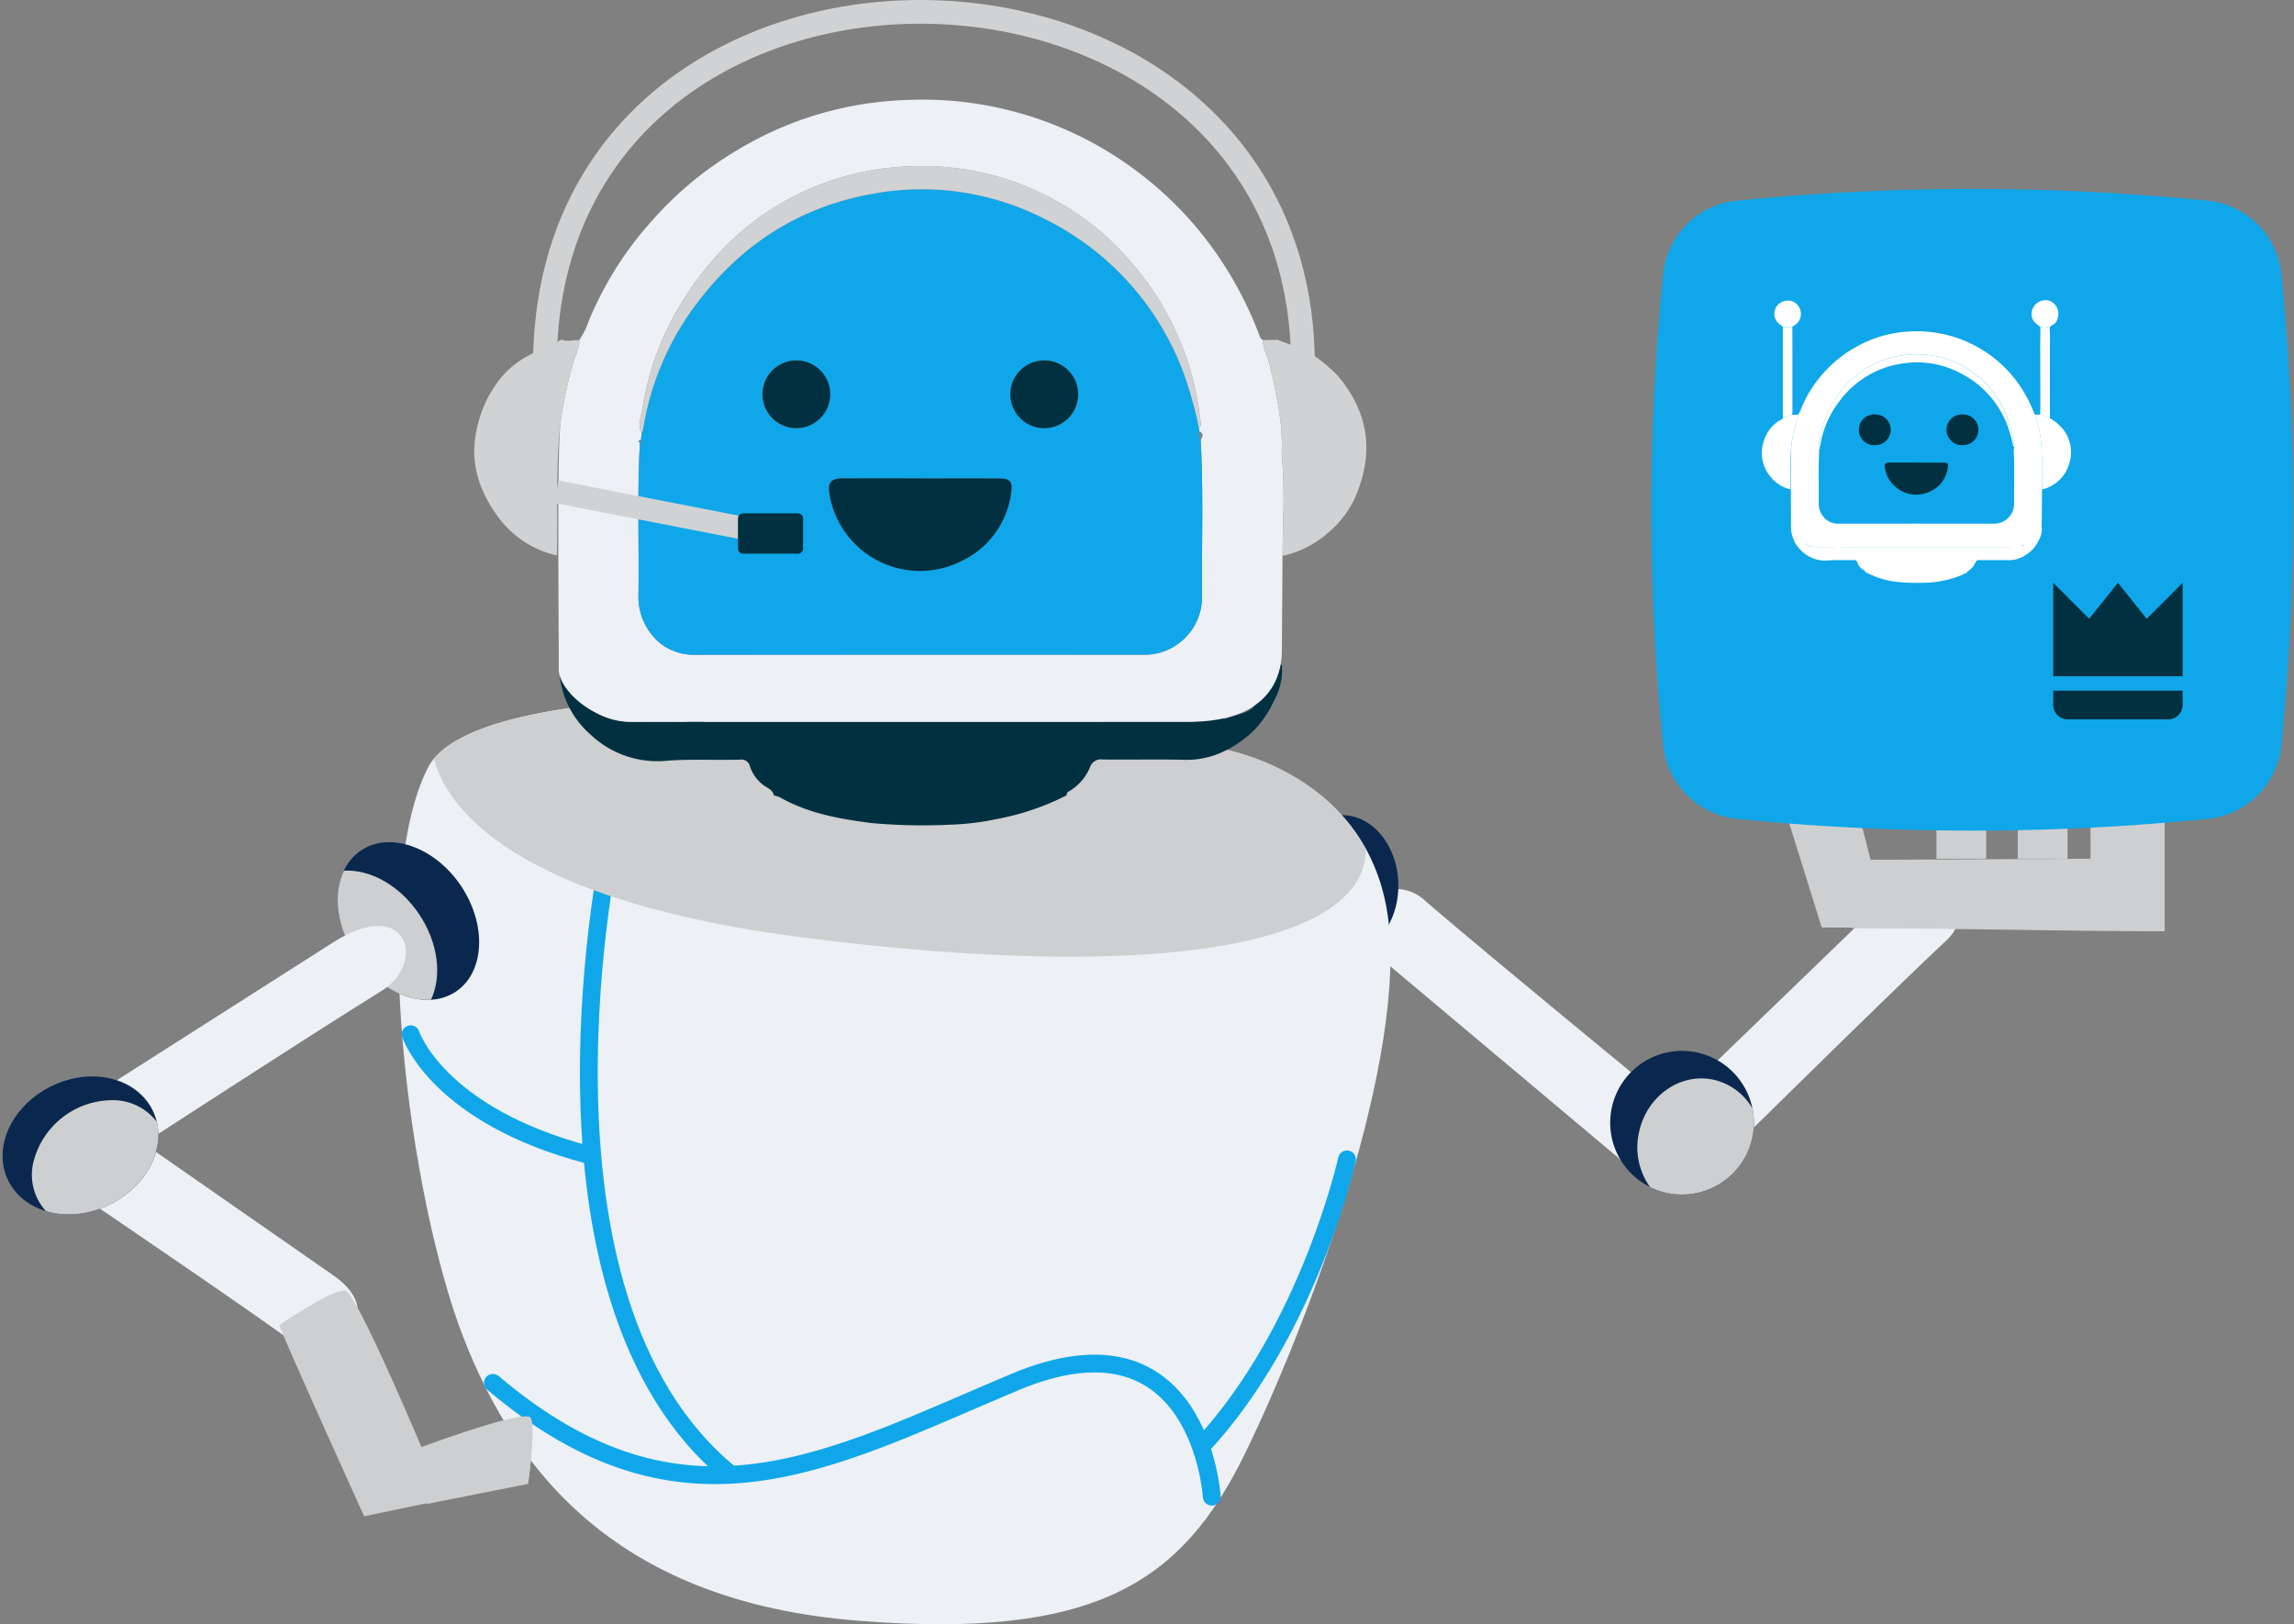
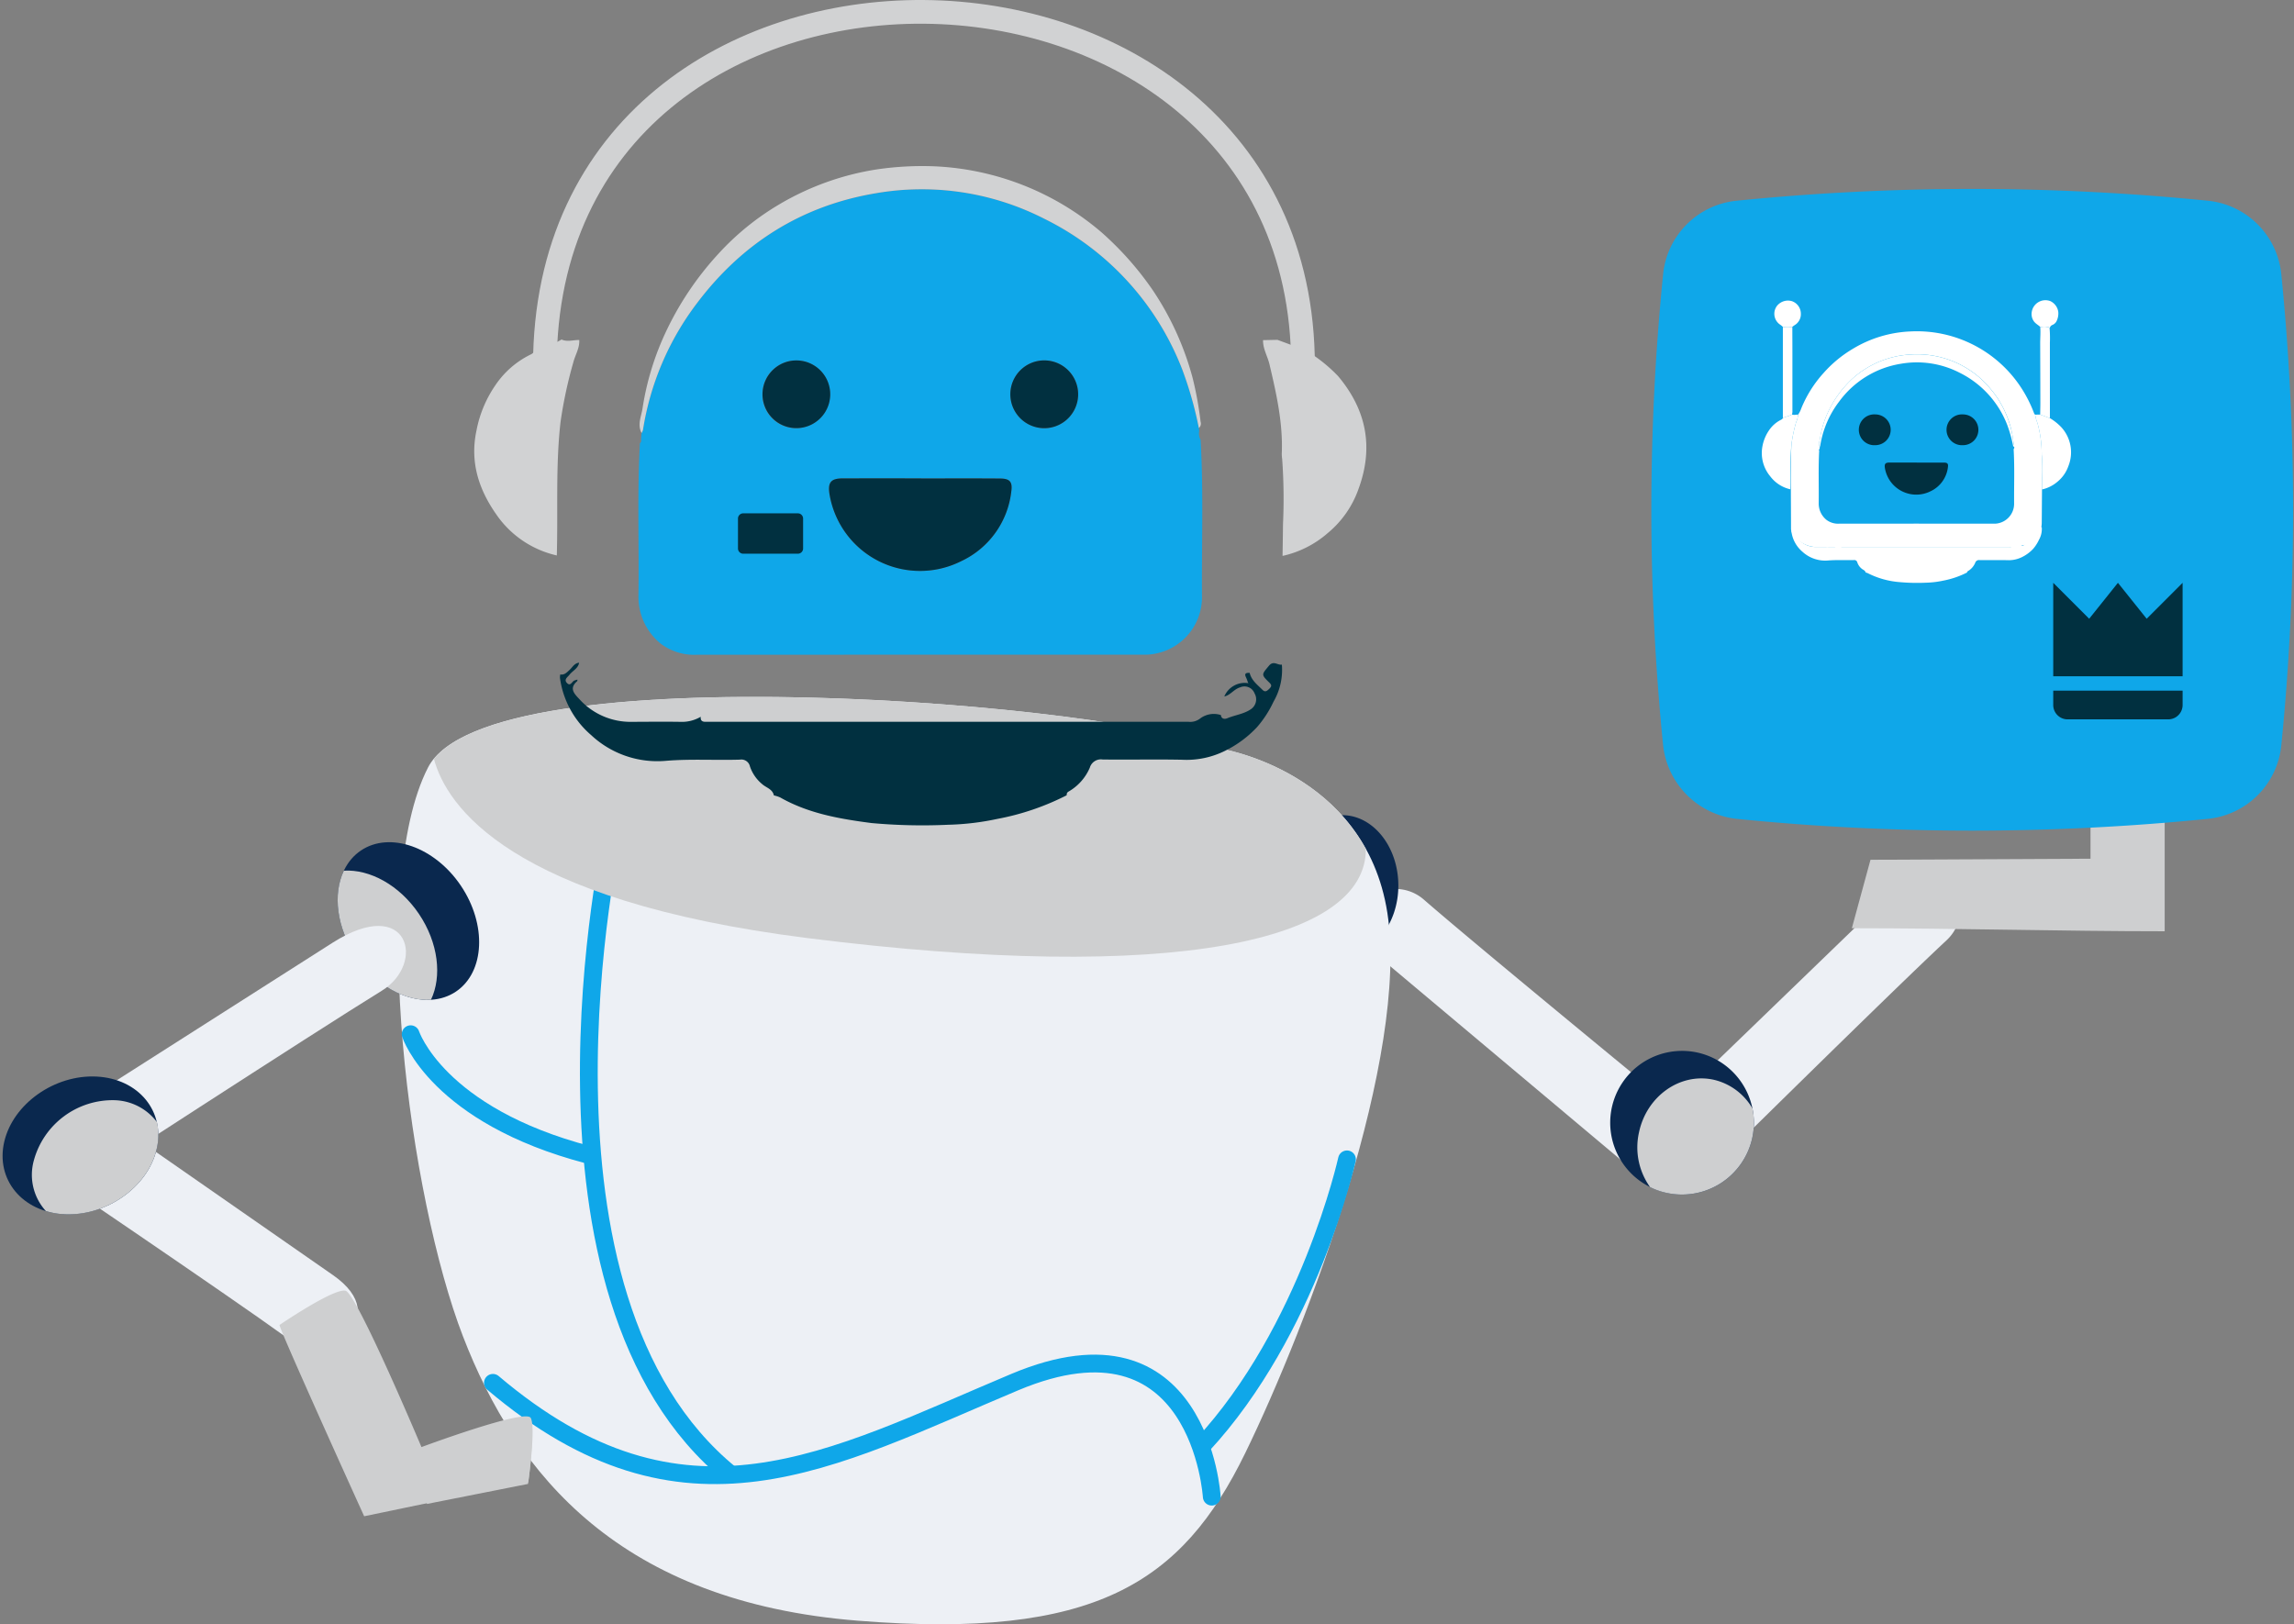
<svg xmlns="http://www.w3.org/2000/svg" width="387" height="274" viewBox="0 0 387 274" fill="none">
  <rect x="0" y="0" width="387" height="274" fill="#808080" stroke="none" />
  <g clip-path="url(#clip0_140_2)">
    <path fill-rule="evenodd" clip-rule="evenodd" d="m233.665 162.29 41.715 35.034s5.864 1.36 8.313-2.691a5.925 5.925 0 0 0-.424-7.073s-33.7-27.627-43.075-35.79c-5.986-5.2-17.018 1.724-6.53 10.52h.001Z" fill="#EDF0F5" />
    <path fill-rule="evenodd" clip-rule="evenodd" d="m318.604 151.044-39.174 37.845s-2 5.684 1.782 8.525a5.86 5.86 0 0 0 7.073.3s31.014-30.62 40.113-39.084c5.8-5.411.06-17.079-9.794-7.588v.002Z" fill="#EDF0F5" />
    <path fill-rule="evenodd" clip-rule="evenodd" d="M226.44 161.26c-5.229 0-9.461-5.319-9.461-11.849 0-6.559 4.231-11.879 9.461-11.879 5.2 0 9.462 5.319 9.462 11.879 0 6.53-4.262 11.849-9.462 11.849Zm59.792 16.295a12.124 12.124 0 0 0-12.487 5.047 12.116 12.116 0 0 0-.114 13.467 12.117 12.117 0 0 0 12.399 5.258 12.12 12.12 0 0 0 9.602-9.444 12.142 12.142 0 0 0-9.4-14.328Z" fill="#0A284E" />
    <path fill-rule="evenodd" clip-rule="evenodd" d="M278.372 200.286c.919.459 1.894.795 2.9 1a12.14 12.14 0 0 0 14.358-9.4c.328-1.594.339-3.238.032-4.836a10.207 10.207 0 0 0-6.651-4.9c-5.653-1.178-11.245 2.84-12.514 8.917a11.514 11.514 0 0 0 1.874 9.219h.001Z" fill="#CECFD0" />
-     <path d="M348.803 137.351H340.4v7.527h8.403v-7.527Zm-13.724 0h-8.403v7.527h8.403v-7.527Z" fill="#CECFD0" />
-     <path fill-rule="evenodd" clip-rule="evenodd" d="m313.618 137.443-12.242-.032 5.954 19.074 11.185.031-4.897-19.073Z" fill="#CECFD0" />
    <path fill-rule="evenodd" clip-rule="evenodd" d="m352.671 144.878-37.118.181-3.144 11.548c18.015 0 35.306.514 52.776.514v-19.713H352.67l.001 7.47Z" fill="#CECFD0" />
    <path fill-rule="evenodd" clip-rule="evenodd" d="M205.786 126.287s24.515 3.749 28.263 27.719c3.717 24-13.331 69.312-24 91.2-10.671 21.855-25.331 31.437-65.322 28.233-39.991-3.174-57.585-24.514-66.622-47.971-9.069-23.458-16.021-76.235-5.9-95.974 10.156-19.738 116.77-10.671 133.578-3.2l.003-.007Z" fill="#EDF0F5" />
    <path d="M204.424 252.51s-1.953-32.454-33.208-19.337-55.756 27.526-88.06.134" stroke="#0FA7E9" stroke-width="3" stroke-linecap="round" stroke-linejoin="round" />
    <path d="M103.313 140.957s-17.207 77.612 19.95 107.8" stroke="#0FA7E9" stroke-width="3" stroke-linecap="round" stroke-linejoin="round" />
    <path d="M69.279 174.488s4.471 13.69 30.056 20.369m127.902.747s-6.393 28.888-24.473 48.329" stroke="#0FA7E9" stroke-width="3" stroke-linecap="round" stroke-linejoin="round" />
    <path fill-rule="evenodd" clip-rule="evenodd" d="M205.786 126.287s16.685 2.54 24.635 16.927c.091 15.538-32.374 22.853-94.22 15.054-50.36-6.348-60.909-22.4-62.995-30.228 14.57-17.8 116.226-9.038 132.58-1.752v-.001Z" fill="#CECFD0" />
    <path fill-rule="evenodd" clip-rule="evenodd" d="M60.882 143.499c-4.866 3.282-5.239 11.312-.829 17.85 4.427 6.563 12.011 9.223 16.877 5.941 4.865-3.281 5.237-11.31.81-17.871-4.41-6.538-11.995-9.201-16.859-5.92h.001Z" fill="#0A284E" />
    <path fill-rule="evenodd" clip-rule="evenodd" d="M72.703 168.685c-4.359.265-9.353-2.442-12.652-7.334-3.283-4.868-3.924-10.511-2.044-14.454 4.36-.266 9.38 2.423 12.664 7.29 3.299 4.892 3.912 10.555 2.032 14.498Z" fill="#CECFD0" />
    <path fill-rule="evenodd" clip-rule="evenodd" d="M56.122 159.044 4.963 191.653s-3.6 5.259-.357 8.291c3.21 3.029 7.337.93 7.337.93s40.666-26.442 52.456-33.716c7.535-4.622 4.56-16.271-8.278-8.113v-.001Z" fill="#EDF0F5" />
    <path fill-rule="evenodd" clip-rule="evenodd" d="m56.136 215.104-42.812-29.785s-6.268-.787-9.135 3.281c-2.894 4.067-.015 6.701-.015 6.701s34.609 23.431 44.195 30.381c6.118 4.464 18.502-3.13 7.767-10.58v.002Z" fill="#EDF0F5" />
    <path fill-rule="evenodd" clip-rule="evenodd" d="M10.848 204.859C3.767 204.497-.779 198.999.72 192.61c1.5-6.39 8.494-11.333 15.576-10.975 7.082.358 11.618 5.884 10.122 12.275-1.497 6.391-8.49 11.302-15.569 10.94v.009Z" fill="#0A284E" />
    <path fill-rule="evenodd" clip-rule="evenodd" d="M7.734 204.318c1.01.316 2.058.497 3.116.539 7.113.359 14.07-4.555 15.568-10.94.37-1.505.393-3.075.071-4.591a9.27 9.27 0 0 0-7.207-3.705 13.784 13.784 0 0 0-13.588 10.224 9.067 9.067 0 0 0 2.04 8.473Zm39.436 19.215s9.187-6.254 11.127-5.765c1.907.491 12.805 26.378 12.805 26.378s17.52-6.523 18.428-4.927c.907 1.596-.41 10.848-.41 10.848l-27.685 5.75s-14.78-32.543-14.265-32.284Z" fill="#CECFD0" />
    <path fill-rule="evenodd" clip-rule="evenodd" d="M71.001 244.843c.17-.065 17.47-6.158 18.391-4.662.922 1.497-.316 10.183-.316 10.183l-17.042 3.374a70.27 70.27 0 0 1-1.037-8.899l.004.004Z" fill="#CECFD0" />
    <path d="M94.522 113.789c.7.127 1.1-.341 1.553-.751.5-.455.832-1.16 1.63-1.227l-.007-.007c-.162.979-1.087 1.35-1.622 2.032-.329.421-.994.8-.425 1.4.584.617.831-.238 1.239-.416.172-.065.348-.118.527-.161-.015.093.006.227-.049.274-1.435 1.225-.453 2.144.4 3.052a11.612 11.612 0 0 0 8.86 3.8c2.7-.009 5.4-.04 8.106 0a6.242 6.242 0 0 0 3.486-.86l-.008-.006c-.048.58.157.862.8.862 27.174-.01 54.348-.01 81.521 0a2.704 2.704 0 0 0 1.964-.582 3.84 3.84 0 0 1 3.474-.555l-.006-.006c.079.72.694.7 1.067.546 1.338-.561 2.841-.713 4.051-1.569a2.006 2.006 0 0 0 .564-2.629 1.818 1.818 0 0 0-1.01-1.037 1.832 1.832 0 0 0-1.448.027c-1.033.309-1.608 1.305-2.65 1.532a3.746 3.746 0 0 1 3.975-2.259l.143.107-.108-.142a7.191 7.191 0 0 0-.333-.911c-.375-.721.048-.794.6-.785.3 1.275 1.312 2.012 2.164 2.866.47.472.8.17 1.172-.2.372-.37.424-.593-.009-1.014-1.421-1.382-1.316-1.341-.069-2.849.775-.937 1.469-.051 2.177-.191a10.675 10.675 0 0 1-1.406 6.253 18.265 18.265 0 0 1-2.8 4.314 18.657 18.657 0 0 1-5.423 4 14.568 14.568 0 0 1-7.23 1.484c-4.456-.09-8.916.016-13.372-.041a1.95 1.95 0 0 0-2.168 1.382 8.496 8.496 0 0 1-3.618 4.048.573.573 0 0 0-.271.6 43.15 43.15 0 0 1-11.743 4 44.368 44.368 0 0 1-8.273.98 94.515 94.515 0 0 1-12.914-.287c-5.335-.694-10.63-1.6-15.408-4.318a5.374 5.374 0 0 0-1.071-.345c-.218-1.08-1.311-1.3-1.979-1.911a6.589 6.589 0 0 1-2.058-2.98 1.484 1.484 0 0 0-1.7-1.145c-4.161.127-8.32-.146-12.486.2a16.345 16.345 0 0 1-12.6-4.338 15.448 15.448 0 0 1-5.266-9.664 2.544 2.544 0 0 1 .057-.573Z" fill="#013040" />
-     <path d="M106.627 121.782c-6.551 0-12.364-5.417-12.364-8.837 0-12-.311-36.407.306-41.791a74.995 74.995 0 0 1 2.145-10c.324-1.266 1.087-2.416 1.01-3.786a13.29 13.29 0 0 0 1.583-3.164 58.526 58.526 0 0 1 10.792-17.084 59.432 59.432 0 0 1 14.049-11.653 58.8 58.8 0 0 1 28.254-8.572 60.165 60.165 0 0 1 39.551 12.115 60.25 60.25 0 0 1 13.486 14.094 63.175 63.175 0 0 1 7 13.409c.134.356.232.728.643.878-.037 1.463.761 2.707 1.084 4.082 1.169 4.972 2.294 9.936 2.073 15.1 0 .284.021.567.065.848.265 3.685.312 7.383.139 11.074-.011 1.768-.049 3.535-.075 5.3l-.12 16.054c0 3.675-1.551 11.934-15.714 11.934l-93.907-.001Zm95.623-49.57a.936.936 0 0 0 .287-1.035 59.4 59.4 0 0 0-1.332-7.357 49.46 49.46 0 0 0-6.645-14.715 53.012 53.012 0 0 0-8.766-9.922 46.443 46.443 0 0 0-28.162-11.114 52.93 52.93 0 0 0-9.615.505 46.21 46.21 0 0 0-16.531 5.9 44.578 44.578 0 0 0-10.29 8.349 52.186 52.186 0 0 0-8.809 13.056 46.947 46.947 0 0 0-4 13.058c-.208 1.336-.9 2.728-.153 4.125l-.093 1.125c-.378.1-.589.245-.184.586-.483 8.584-.124 17.177-.25 25.764a10.174 10.174 0 0 0 3.777 8.081 9.371 9.371 0 0 0 6.087 1.854c25.067-.032 50.131-.036 75.193-.012.284 0 .57 0 .854-.01a9.696 9.696 0 0 0 6.487-2.998 9.693 9.693 0 0 0 2.674-6.627c-.074-8.873.277-17.75-.234-26.62.392-.557.584-1.08-.24-1.433l-.055-.56Z" fill="#EDF0F5" />
    <path d="M216.367 93.79c.025-1.766.063-3.534.074-5.3.173-3.69.126-7.388-.139-11.073a5.472 5.472 0 0 1-.066-.848c.221-5.16-.9-10.123-2.073-15.1-.323-1.375-1.121-2.62-1.085-4.082l2.429-.05 4.734 1.748a26.053 26.053 0 0 1 5.511 4.389c4.773 5.7 6.018 11.98 3.43 19.023a16.924 16.924 0 0 1-5.184 7.435 17.215 17.215 0 0 1-7.631 3.859ZM97.722 57.37c.078 1.37-.685 2.52-1.009 3.787a74.932 74.932 0 0 0-2.145 10c-.86 7.5-.416 15.037-.634 22.556a16.88 16.88 0 0 1-9.8-6.354c-3.193-4.332-4.946-9.125-3.752-14.715a20.1 20.1 0 0 1 3.192-7.655 15.214 15.214 0 0 1 5.909-5.158 1.7 1.7 0 0 0 .8-.742c1.38-.854 3.088-.9 4.445-1.812.989.46 1.994.056 2.994.094Z" fill="#D1D2D3" />
    <path d="M202.544 74.2c.511 8.869.16 17.746.234 26.619a9.705 9.705 0 0 1-9.161 9.626c-.284.014-.57.01-.854.01-25.067 0-50.131.004-75.193.012a9.371 9.371 0 0 1-6.087-1.854 10.184 10.184 0 0 1-3.777-8.081c.126-8.588-.233-17.18.251-25.764a.502.502 0 0 0 .184-.586l.093-1.125a2.1 2.1 0 0 0 .23-.506 47.512 47.512 0 0 1 9.179-21.483c7.625-10.07 17.633-16.381 30.131-18.467a45.371 45.371 0 0 1 28.346 4.285 47.379 47.379 0 0 1 23.305 25.393 63.651 63.651 0 0 1 2.825 9.932l.055.559a2.03 2.03 0 0 0 .239 1.43ZM155.4 80.724v-.015h-13.207c-2.047 0-2.591.677-2.244 2.75a15.475 15.475 0 0 0 8.255 11.191 15.476 15.476 0 0 0 13.906.05 14.817 14.817 0 0 0 8.5-11.827c.223-1.6-.285-2.125-1.859-2.137-4.449-.036-8.9-.012-13.35-.012h-.001Zm-21.145-8.49a5.711 5.711 0 1 0-5.641-5.862 5.662 5.662 0 0 0 5.642 5.862h-.001Zm41.884.01a5.72 5.72 0 1 0 .052-11.44 5.72 5.72 0 0 0-.052 11.44Z" fill="#0FA7E9" />
    <path d="M202.249 72.207a63.764 63.764 0 0 0-2.825-9.932 47.38 47.38 0 0 0-23.3-25.393 45.375 45.375 0 0 0-28.347-4.285c-12.5 2.086-22.505 8.4-30.131 18.468a47.513 47.513 0 0 0-9.179 21.483 2.131 2.131 0 0 1-.229.506c-.746-1.4-.055-2.79.153-4.125a46.98 46.98 0 0 1 4-13.058 52.184 52.184 0 0 1 8.809-13.056 44.585 44.585 0 0 1 10.29-8.35 46.21 46.21 0 0 1 16.531-5.9 52.93 52.93 0 0 1 9.615-.505 46.448 46.448 0 0 1 28.162 11.114 53.012 53.012 0 0 1 8.766 9.922 49.462 49.462 0 0 1 6.645 14.715 59.4 59.4 0 0 1 1.332 7.357.942.942 0 0 1-.292 1.039Z" fill="#D1D2D3" />
    <path d="M155.401 80.723c4.45 0 8.9-.024 13.352.013 1.575.013 2.082.536 1.859 2.138a14.813 14.813 0 0 1-8.5 11.827 15.477 15.477 0 0 1-22.16-11.241c-.346-2.073.2-2.747 2.245-2.75 4.4-.005 8.802-.005 13.207 0l-.003.013Zm-21.146-8.489a5.71 5.71 0 0 1-5.618-5.805 5.711 5.711 0 0 1 5.805-5.618 5.712 5.712 0 1 1-.187 11.423Zm41.884.01a5.722 5.722 0 0 1-5.249-7.933 5.72 5.72 0 1 1 5.249 7.933Z" fill="#013040" />
-     <path d="m93.493 84.852 33.944 6.62.737-3.778-33.945-6.62-.736 3.778Z" fill="#D1D2D3" />
    <path d="M134.599 86.607h-9.218a.885.885 0 0 0-.885.885v5.043c0 .489.396.885.885.885h9.218a.885.885 0 0 0 .885-.885v-5.043a.885.885 0 0 0-.885-.885Z" fill="#013040" />
    <path d="M91.92 61.761c0-80.666 127.9-78.69 127.9 0" stroke="#D1D2D3" stroke-width="4" />
    <path d="M280.572 125.791a398.367 398.367 0 0 1 0-79.562 13.843 13.843 0 0 1 12.36-12.36 398.321 398.321 0 0 1 79.562 0 13.843 13.843 0 0 1 12.36 12.36 398.367 398.367 0 0 1 0 79.562 13.842 13.842 0 0 1-12.36 12.36 398.366 398.366 0 0 1-79.562 0 14.018 14.018 0 0 1-12.36-12.36Z" fill="#0FA7E9" />
    <path d="M302.237 89.513c.244.044.381-.118.539-.26.175-.158.289-.4.565-.425-.056.34-.377.468-.562.7-.114.146-.344.276-.147.484.197.208.288-.083.429-.144.06-.022.121-.04.183-.056-.005.032 0 .08-.017.095-.5.425-.157.743.138 1.058a4.014 4.014 0 0 0 3.072 1.318c.937 0 1.874-.014 2.81 0 .423.021.843-.083 1.208-.3-.017.2.054.3.277.3 9.421-.003 18.843-.003 28.265 0a.94.94 0 0 0 .681-.2 1.33 1.33 0 0 1 1.2-.192c.027.25.241.244.37.19.464-.196.328-.678.748-.974.333-.236.991-.168.853-.482a.64.64 0 0 0-.351-.36.632.632 0 0 0-.502.01c-.358.107-.557.453-.919.531a1.295 1.295 0 0 1 1.378-.783l.049.037-.037-.049a2.526 2.526 0 0 0-.116-.316c-.129-.25.017-.275.208-.272.148.397.409.743.75.994.163.164.278.06.406-.07s.147-.207 0-.352c-.493-.479-.456-.465-.024-.988.269-.325.509-.017.755-.066a3.702 3.702 0 0 1-.488 2.168 6.355 6.355 0 0 1-.972 1.5 6.478 6.478 0 0 1-1.88 1.386 5.05 5.05 0 0 1-2.507.515c-1.545-.03-3.091.006-4.636-.014a.677.677 0 0 0-.752.48 2.944 2.944 0 0 1-1.255 1.4.202.202 0 0 0-.08.088.208.208 0 0 0-.014.118 14.964 14.964 0 0 1-4.071 1.388 15.37 15.37 0 0 1-2.868.34 32.7 32.7 0 0 1-4.477-.1 14.217 14.217 0 0 1-5.342-1.5 1.904 1.904 0 0 0-.372-.12c-.075-.375-.454-.45-.686-.663a2.276 2.276 0 0 1-.713-1.033.517.517 0 0 0-.59-.4c-1.442.044-2.885-.05-4.328.068a5.675 5.675 0 0 1-4.369-1.5 5.351 5.351 0 0 1-1.826-3.35.823.823 0 0 1 .017-.199Z" fill="white" />
    <path d="M306.434 92.287c-2.271 0-4.287-1.878-4.287-3.064 0-4.16-.108-12.623.106-14.489.168-1.17.417-2.33.744-3.467.185-.416.303-.86.35-1.313a4.6 4.6 0 0 0 .549-1.1 20.266 20.266 0 0 1 3.742-5.923 20.607 20.607 0 0 1 4.871-4.04 20.383 20.383 0 0 1 9.8-2.972 21.006 21.006 0 0 1 18.39 9.086 21.964 21.964 0 0 1 2.425 4.65c.047.122.08.252.223.3.063.485.189.961.376 1.414a19.26 19.26 0 0 1 .719 5.234c0 .099.008.197.023.294.092 1.278.108 2.56.048 3.84 0 .612-.017 1.225-.026 1.837l-.042 5.566c0 1.274-.537 4.138-5.448 4.138l-32.563.01Zm33.158-17.196c.134-.09.118-.234.1-.359a21.006 21.006 0 0 0-.461-2.55 17.184 17.184 0 0 0-2.3-5.1 18.43 18.43 0 0 0-3.039-3.44 16.102 16.102 0 0 0-9.764-3.854 18.345 18.345 0 0 0-3.334.175 16.022 16.022 0 0 0-5.732 2.045 15.452 15.452 0 0 0-3.568 2.894 18.097 18.097 0 0 0-3.054 4.527 16.254 16.254 0 0 0-1.388 4.527c-.072.463-.311.946-.053 1.43l-.033.39c-.131.033-.2.085-.063.2-.167 2.976-.043 5.955-.086 8.933a3.52 3.52 0 0 0 .332 1.551c.226.485.56.912.977 1.25a3.247 3.247 0 0 0 2.11.642c8.69-.01 17.381-.01 26.071 0h.3a3.365 3.365 0 0 0 3.176-3.337c-.026-3.076.1-6.154-.081-9.229.136-.193.2-.374-.083-.5l-.027-.195Z" fill="white" />
    <path d="M344.483 82.58c.009-.613.022-1.225.026-1.838.059-1.28.043-2.561-.049-3.839a1.93 1.93 0 0 1-.023-.294c.002-1.77-.24-3.53-.719-5.234a5.594 5.594 0 0 1-.376-1.415l.842-.017 1.641.606c.703.419 1.346.93 1.911 1.522a6.26 6.26 0 0 1 1.19 6.6 5.878 5.878 0 0 1-1.8 2.578 5.979 5.979 0 0 1-2.643 1.331Zm-41.136-12.627a4.334 4.334 0 0 1-.35 1.313 25.814 25.814 0 0 0-.744 3.467c-.3 2.6-.145 5.213-.22 7.82a5.851 5.851 0 0 1-3.4-2.2 6.132 6.132 0 0 1-1.3-5.1 6.954 6.954 0 0 1 1.107-2.654 5.27 5.27 0 0 1 2.049-1.788.594.594 0 0 0 .278-.257c.478-.3 1.071-.313 1.541-.628.344.155.694.014 1.039.027Z" fill="white" />
    <path d="M302.311 69.921c-.47.316-1.063.332-1.541.628v-15.4a3.69 3.69 0 0 0 1.6-.006c0 1.493.012 2.986.012 4.478v9.621a1.97 1.97 0 0 1-.071.68Zm43.511.631-1.641-.606c.011-.673.032-1.347.031-2.02-.007-3.336-.017-6.673-.031-10.01 0-.92.088-1.84.006-2.759a2.2 2.2 0 0 0 1.107.06c.361-.123.415.061.487.304.056.77.069 1.54.039 2.311l.002 12.72Z" fill="white" />
    <path d="M345.785 55.517c-.073-.244-.127-.427-.488-.305a2.199 2.199 0 0 1-1.107-.059c-.369-.358-.847-.565-1.142-1.045a2.114 2.114 0 0 1-.278-1.542 2.327 2.327 0 0 1 1.153-1.615 2.33 2.33 0 0 1 1.979-.146 2.383 2.383 0 0 1 1.334 1.82 2.964 2.964 0 0 1-.342 1.652 1.377 1.377 0 0 1-.615.534.719.719 0 0 0-.494.706Zm-43.422-.379a3.688 3.688 0 0 1-1.6.006 2.97 2.97 0 0 0-.453-.37 2.211 2.211 0 0 1-.542-3.155 2.368 2.368 0 0 1 2.552-.8 2.244 2.244 0 0 1 1.485 2.1 2.147 2.147 0 0 1-1.045 1.937c-.136.085-.264.187-.397.282Zm37.225 19.96a22.12 22.12 0 0 0-.98-3.443 16.43 16.43 0 0 0-8.08-8.8 15.735 15.735 0 0 0-9.828-1.486 16.04 16.04 0 0 0-10.447 6.4 16.473 16.473 0 0 0-3.182 7.45.745.745 0 0 1-.08.174c-.258-.485-.019-.967.053-1.43a16.254 16.254 0 0 1 1.388-4.527 18.063 18.063 0 0 1 3.054-4.527 15.444 15.444 0 0 1 3.567-2.894 16.023 16.023 0 0 1 5.732-2.045 18.339 18.339 0 0 1 3.333-.175 16.102 16.102 0 0 1 9.764 3.853 18.439 18.439 0 0 1 3.039 3.44 17.182 17.182 0 0 1 2.3 5.1c.207.84.361 1.692.462 2.551a.33.33 0 0 1-.095.36Z" fill="white" />
    <path d="M323.345 78.05c1.543 0 3.086-.008 4.629 0 .546 0 .722.186.645.741a5.135 5.135 0 0 1-2.948 4.1 5.368 5.368 0 0 1-7.683-3.9c-.12-.719.069-.953.778-.953h4.579v.012Zm7.802-2.94a2.601 2.601 0 1 1 .023-5.19 2.594 2.594 0 0 1 1.815 4.438 2.595 2.595 0 0 1-1.838.752Zm-14.794 0a2.601 2.601 0 1 1 .023-5.19 2.594 2.594 0 0 1 1.815 4.437 2.595 2.595 0 0 1-1.838.752Zm51.855 23.22-6.062 6.063-4.85-6.063-4.85 6.063-6.063-6.063v15.763h21.825V98.33Zm-19.4 23.038h16.975a2.427 2.427 0 0 0 2.24-1.497 2.42 2.42 0 0 0 .185-.928v-2.425h-21.825v2.425a2.42 2.42 0 0 0 1.497 2.241c.294.122.609.184.928.184Z" fill="#013040" />
  </g>
  <defs>
    <clipPath id="clip0_140_2">
      <path fill="white" d="M0 0h387v274H0z" />
    </clipPath>
  </defs>
</svg>